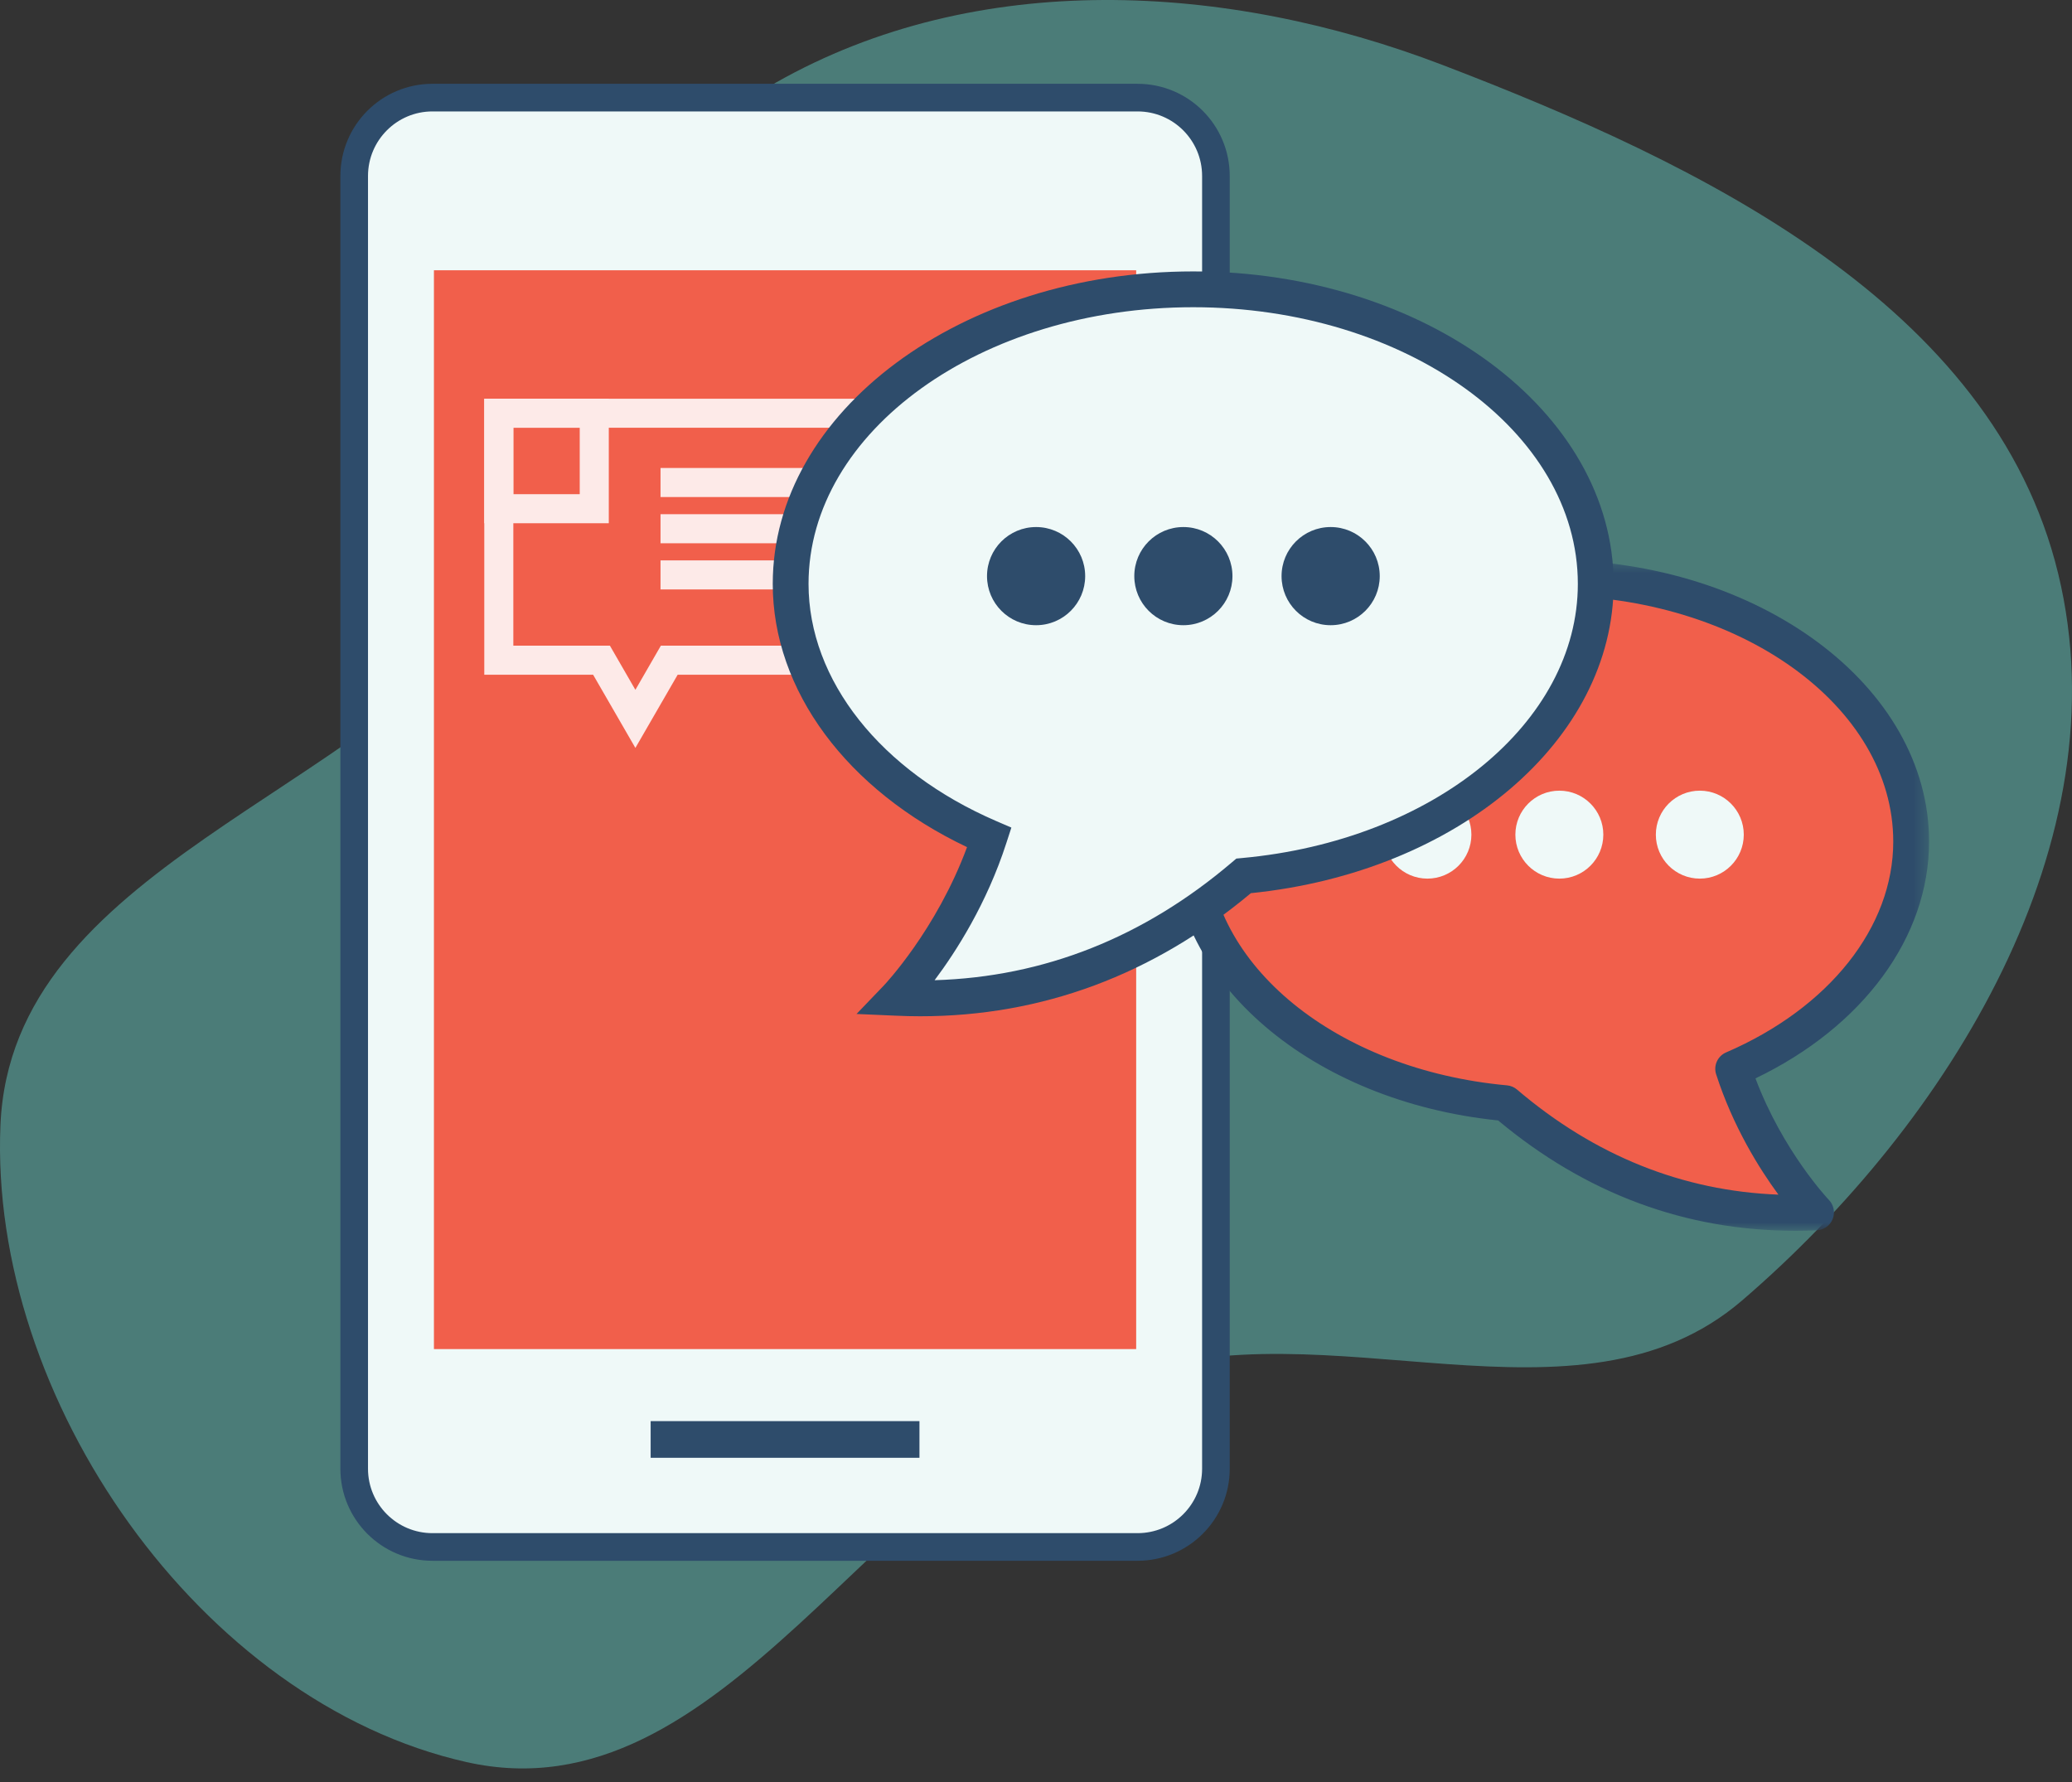
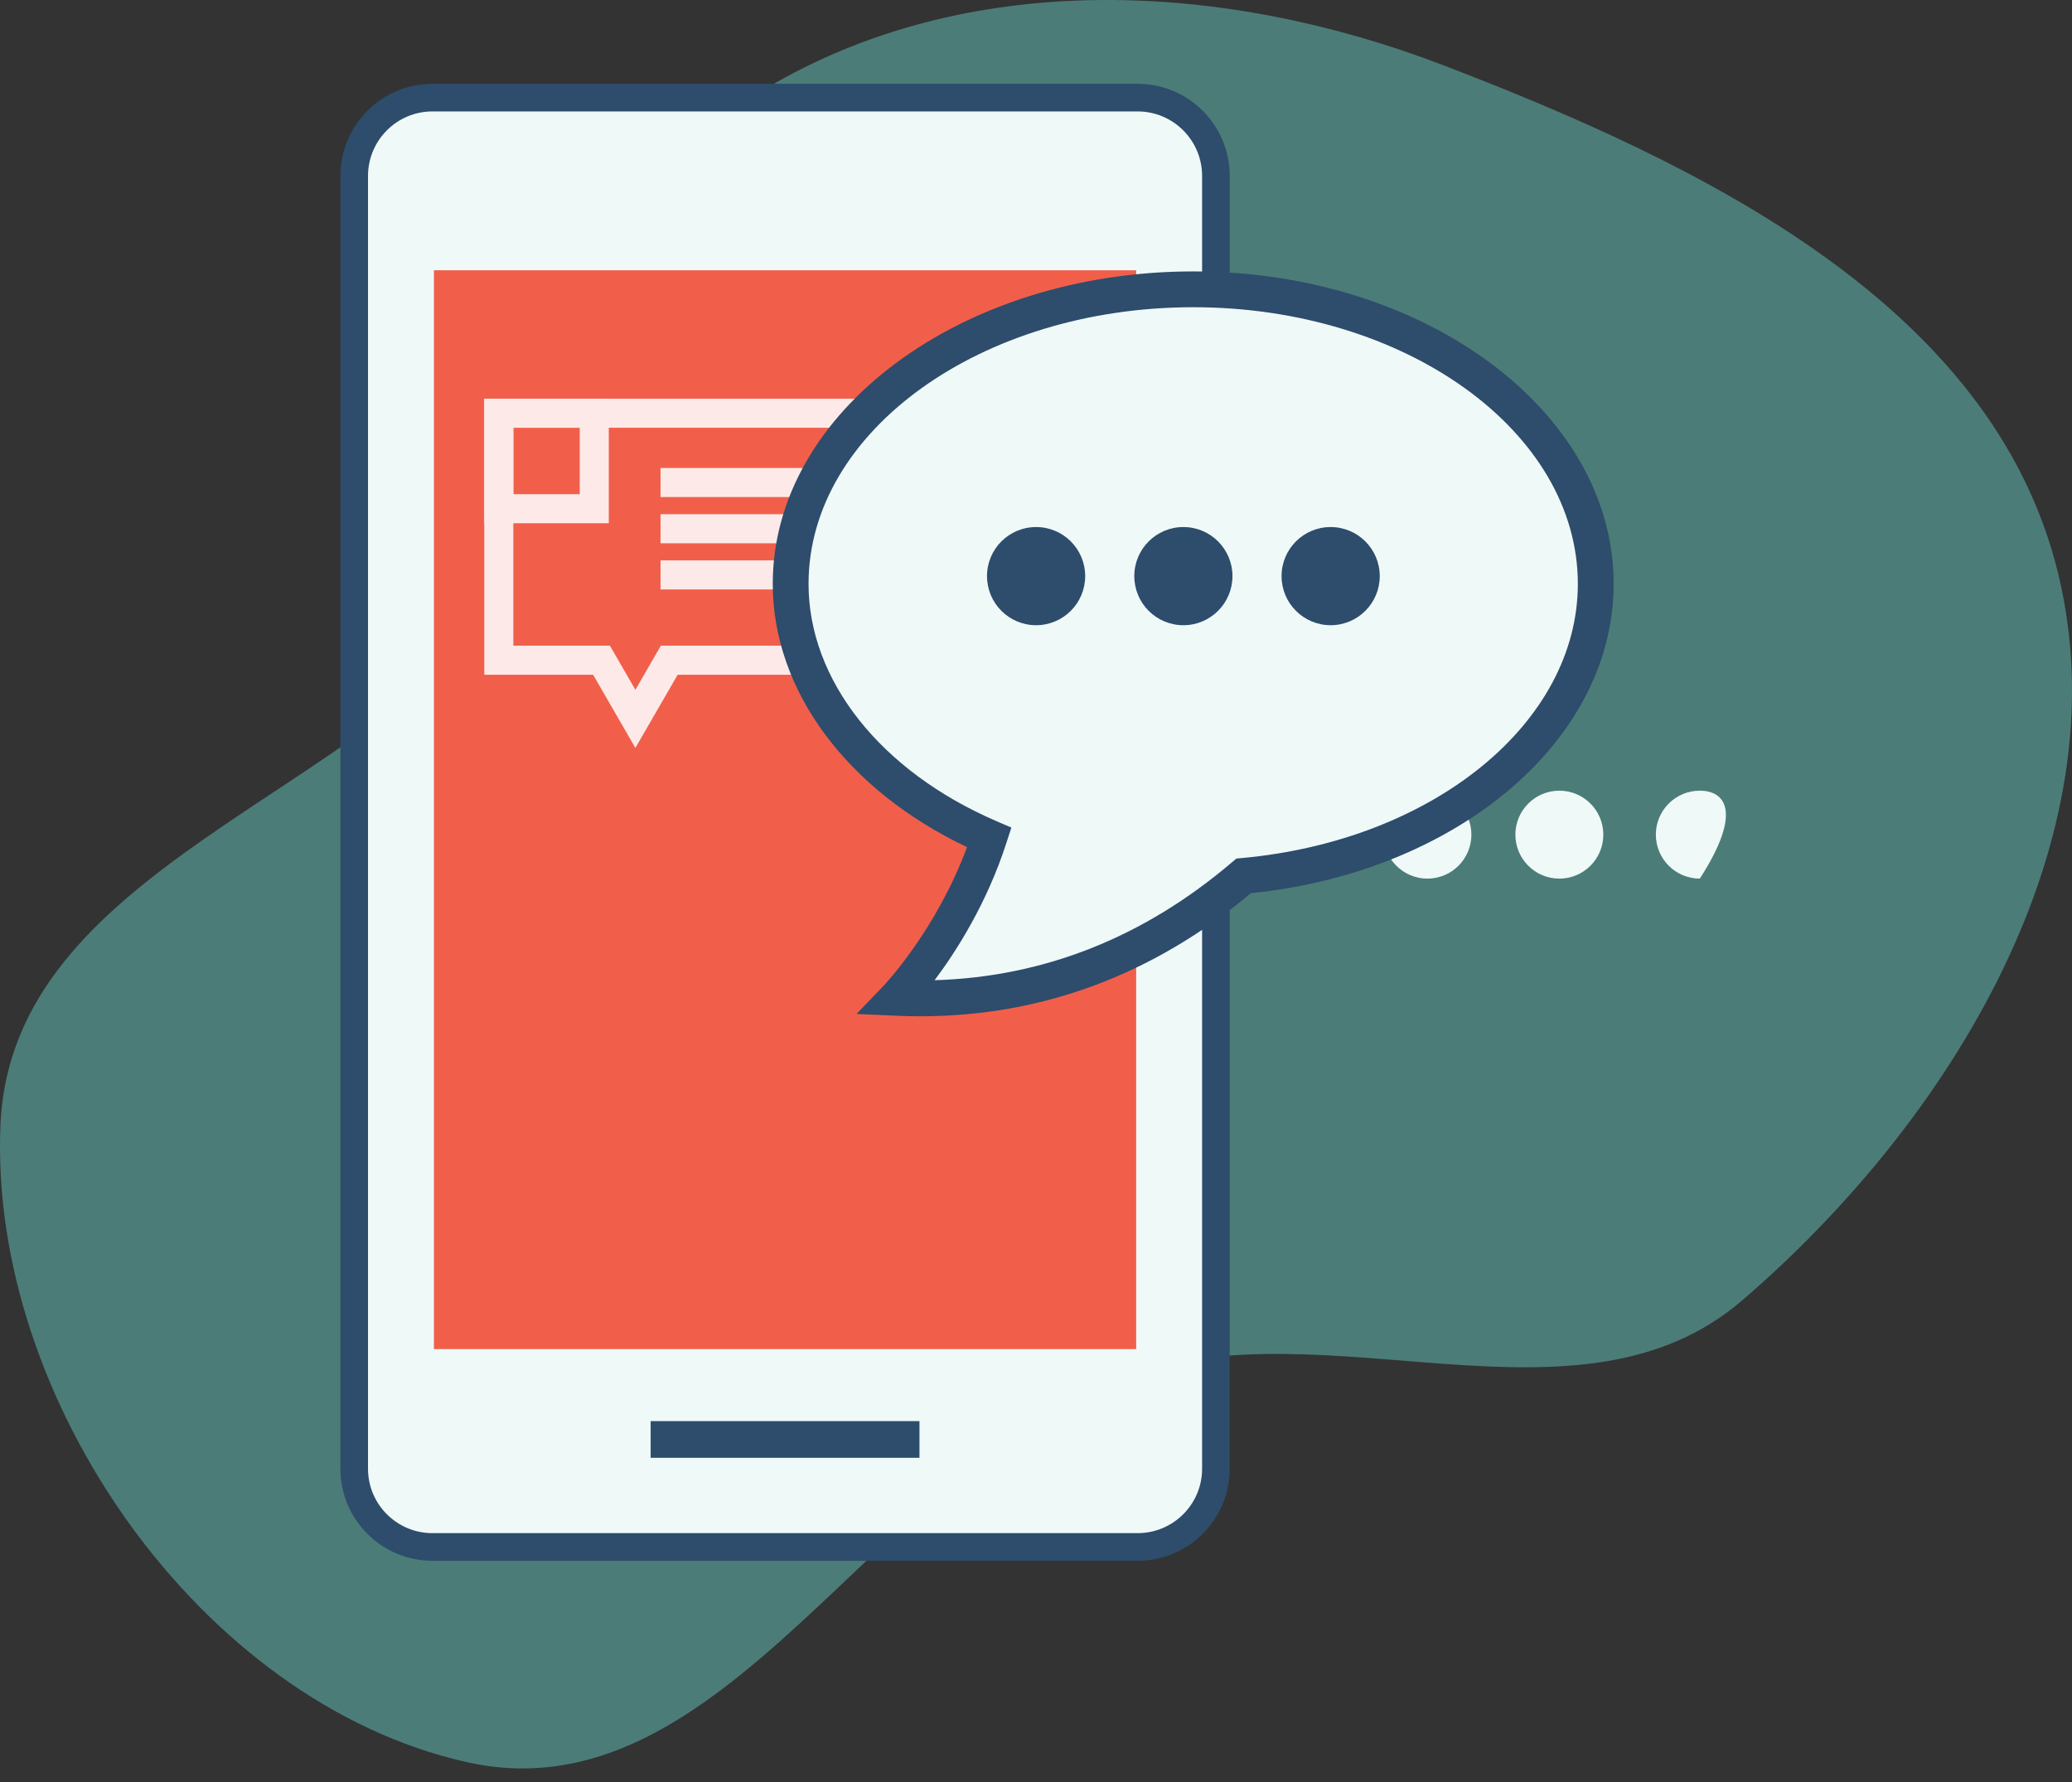
<svg xmlns="http://www.w3.org/2000/svg" width="150" height="129" viewBox="0 0 150 129" fill="none">
  <rect x="0" y="0" width="150" height="129" fill="#333333" stroke="none" />
  <path opacity="0.5" fill-rule="evenodd" clip-rule="evenodd" d="M0.033 81.44C-0.812 101.225 14.496 123.227 33.773 127.558C52.402 131.743 63.336 106.185 81.278 99.692C95.999 94.365 114.234 104.348 126.118 94.14C141.178 81.204 153.692 60.872 148.999 41.524C144.272 22.032 123.116 11.857 104.427 4.701C88.789 -1.287 70.72 -2.272 56.168 5.981C43.754 13.021 45.925 31.253 37.397 42.717C26.263 57.684 0.831 62.77 0.033 81.44Z" fill="#64C6BE" />
  <path fill-rule="evenodd" clip-rule="evenodd" d="M88.025 106.32C88.025 109.448 85.489 111.986 82.348 111.986H31.311C28.177 111.986 25.641 109.448 25.641 106.32V12.742C25.641 9.606 28.177 7.066 31.311 7.066H82.348C85.489 7.066 88.025 9.606 88.025 12.742V106.32Z" fill="#EFF9F8" />
  <path fill-rule="evenodd" clip-rule="evenodd" d="M88.025 106.32C88.025 109.448 85.489 111.986 82.348 111.986H31.311C28.177 111.986 25.641 109.448 25.641 106.32V12.742C25.641 9.606 28.177 7.066 31.311 7.066H82.348C85.489 7.066 88.025 9.606 88.025 12.742V106.32Z" stroke="#2E4C6B" stroke-width="2" />
  <path fill-rule="evenodd" clip-rule="evenodd" d="M31.414 97.661H82.252V19.565H31.414V97.661Z" fill="#F15F4B" />
  <path fill-rule="evenodd" clip-rule="evenodd" d="M47.103 105.53H66.563V102.876H47.103V105.53Z" fill="#2E4C6B" />
  <path fill-rule="evenodd" clip-rule="evenodd" d="M37.162 46.74H44.153L45.998 49.937L47.843 46.74H76.866V30.964H37.162V46.74ZM45.998 54.142L42.939 48.845H35.059V28.862H78.971V48.845H49.058L45.998 54.142Z" fill="#FDEAE8" />
  <path fill-rule="evenodd" clip-rule="evenodd" d="M37.162 35.774H41.969V30.965H37.162V35.774ZM35.059 37.877H44.072V28.862H35.059V37.877Z" fill="#FDEAE8" />
  <path fill-rule="evenodd" clip-rule="evenodd" d="M47.818 35.981H69.558V33.877H47.818V35.981Z" fill="#FDEAE8" />
  <path fill-rule="evenodd" clip-rule="evenodd" d="M47.818 39.327H69.558V37.223H47.818V39.327Z" fill="#FDEAE8" />
  <path fill-rule="evenodd" clip-rule="evenodd" d="M47.818 42.67H69.558V40.567H47.818V42.67Z" fill="#FDEAE8" />
-   <path fill-rule="evenodd" clip-rule="evenodd" d="M86.144 60.923C86.144 50.373 97.833 41.821 112.249 41.821C126.667 41.821 138.356 50.373 138.356 60.923C138.356 67.939 133.173 74.052 125.471 77.373C127.5 83.644 131.471 87.768 131.471 87.768C121.784 88.194 114.369 84.447 108.982 79.859C96.11 78.68 86.144 70.66 86.144 60.923Z" fill="#F15F4B" />
  <mask id="mask0" maskUnits="userSpaceOnUse" x="84" y="40" width="56" height="50">
    <path fill-rule="evenodd" clip-rule="evenodd" d="M84.849 40.527H139.652V89.096H84.849V40.527Z" fill="white" />
  </mask>
  <g mask="url(#mask0)">
-     <path fill-rule="evenodd" clip-rule="evenodd" d="M112.251 43.119C98.571 43.119 87.441 51.105 87.441 60.923C87.441 69.851 96.752 77.437 109.097 78.569C109.367 78.594 109.618 78.699 109.823 78.874C115.443 83.661 121.799 86.214 128.747 86.481C127.356 84.59 125.465 81.565 124.239 77.772C124.032 77.138 124.344 76.45 124.957 76.186C132.422 72.965 137.06 67.119 137.06 60.923C137.06 51.105 125.931 43.119 112.251 43.119ZM129.959 89.096C122.036 89.097 114.812 86.415 108.454 81.109C94.968 79.722 84.849 71.097 84.849 60.923C84.849 49.678 97.141 40.527 112.25 40.527C127.36 40.527 139.653 49.678 139.653 60.923C139.653 67.847 134.867 74.33 127.085 78.064C129.069 83.346 132.37 86.832 132.406 86.869C132.757 87.237 132.862 87.778 132.673 88.249C132.484 88.721 132.037 89.04 131.525 89.062C131.003 89.085 130.477 89.096 129.959 89.096Z" fill="#2E4C6B" />
-   </g>
+     </g>
  <path fill-rule="evenodd" clip-rule="evenodd" d="M109.704 60.42C109.704 62.178 111.13 63.604 112.887 63.604C114.645 63.604 116.071 62.178 116.071 60.42C116.071 58.663 114.645 57.237 112.887 57.237C111.13 57.237 109.704 58.663 109.704 60.42Z" fill="#EFF9F8" />
-   <path fill-rule="evenodd" clip-rule="evenodd" d="M119.873 60.42C119.873 62.178 121.298 63.604 123.056 63.604C124.813 63.604 126.239 62.178 126.239 60.42C126.239 58.663 124.813 57.237 123.056 57.237C121.298 57.237 119.873 58.663 119.873 60.42Z" fill="#EFF9F8" />
+   <path fill-rule="evenodd" clip-rule="evenodd" d="M119.873 60.42C119.873 62.178 121.298 63.604 123.056 63.604C126.239 58.663 124.813 57.237 123.056 57.237C121.298 57.237 119.873 58.663 119.873 60.42Z" fill="#EFF9F8" />
  <path fill-rule="evenodd" clip-rule="evenodd" d="M100.153 60.42C100.153 62.178 101.579 63.604 103.336 63.604C105.094 63.604 106.52 62.178 106.52 60.42C106.52 58.663 105.094 57.237 103.336 57.237C101.579 57.237 100.153 58.663 100.153 60.42Z" fill="#EFF9F8" />
  <path fill-rule="evenodd" clip-rule="evenodd" d="M115.521 42.267C115.521 30.491 102.476 20.942 86.379 20.942C70.284 20.942 57.238 30.491 57.238 42.267C57.238 50.099 63.024 56.924 71.62 60.631C69.355 67.629 64.924 72.233 64.924 72.233C75.738 72.709 84.015 68.527 90.029 63.405C104.397 62.089 115.521 53.138 115.521 42.267Z" fill="#EFF9F8" />
  <path fill-rule="evenodd" clip-rule="evenodd" d="M86.38 22.24C71.026 22.24 58.533 31.223 58.533 42.267C58.533 49.241 63.745 55.824 72.133 59.442L73.217 59.909L72.853 61.03C71.434 65.42 69.217 68.88 67.659 70.958C75.571 70.725 82.801 67.86 89.189 62.419L89.502 62.153L89.911 62.114C103.772 60.845 114.226 52.312 114.226 42.267C114.226 31.223 101.735 22.24 86.38 22.24ZM66.615 73.568C66.035 73.568 65.454 73.553 64.868 73.527L62.007 73.402L63.989 71.336C64.03 71.293 67.787 67.326 70.008 61.324C61.3 57.191 55.942 49.976 55.942 42.267C55.942 29.793 69.595 19.648 86.38 19.648C103.165 19.648 116.818 29.793 116.818 42.267C116.818 53.558 105.559 63.13 90.556 64.657C83.478 70.575 75.434 73.568 66.615 73.568Z" fill="#2E4C6B" />
  <path fill-rule="evenodd" clip-rule="evenodd" d="M78.56 41.705C78.56 43.669 76.969 45.259 75.006 45.259C73.044 45.259 71.454 43.669 71.454 41.705C71.454 39.742 73.044 38.153 75.006 38.153C76.969 38.153 78.56 39.742 78.56 41.705Z" fill="#2E4C6B" />
  <path fill-rule="evenodd" clip-rule="evenodd" d="M89.222 41.705C89.222 43.669 87.63 45.259 85.67 45.259C83.706 45.259 82.116 43.669 82.116 41.705C82.116 39.742 83.706 38.153 85.67 38.153C87.63 38.153 89.222 39.742 89.222 41.705Z" fill="#2E4C6B" />
  <path fill-rule="evenodd" clip-rule="evenodd" d="M99.885 41.705C99.885 43.669 98.291 45.259 96.331 45.259C94.367 45.259 92.777 43.669 92.777 41.705C92.777 39.742 94.367 38.153 96.331 38.153C98.291 38.153 99.885 39.742 99.885 41.705Z" fill="#2E4C6B" />
</svg>